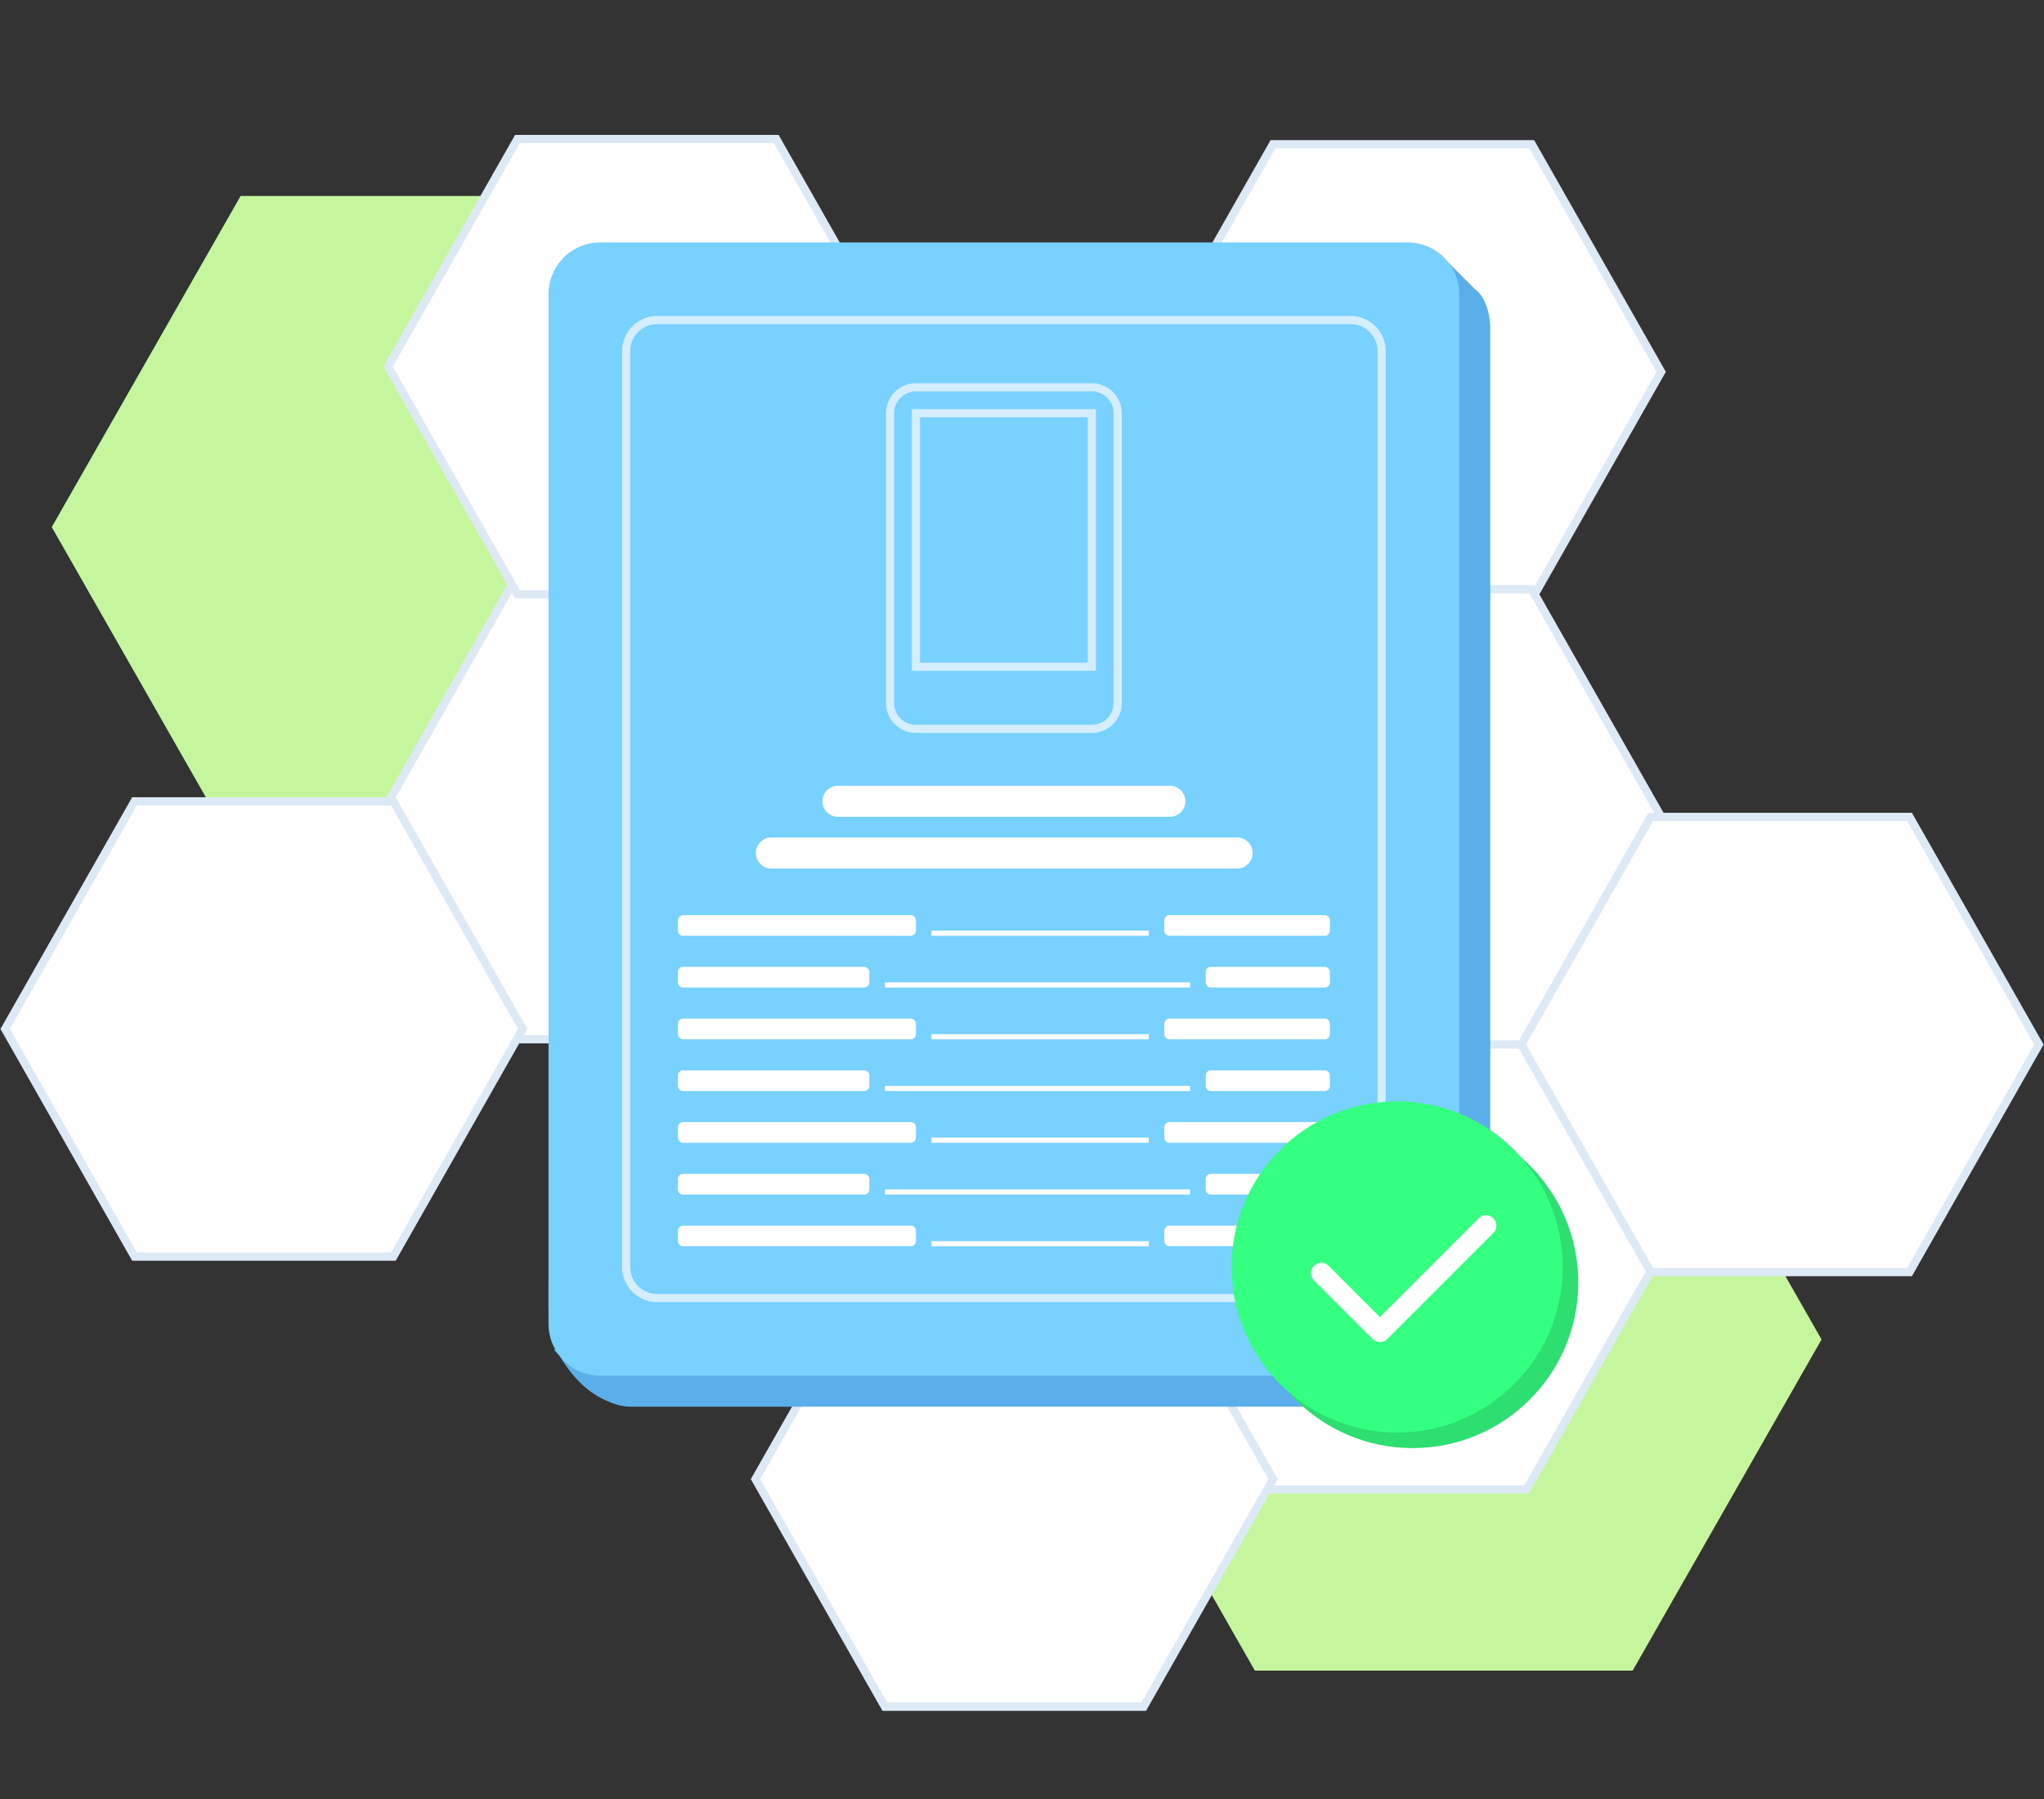
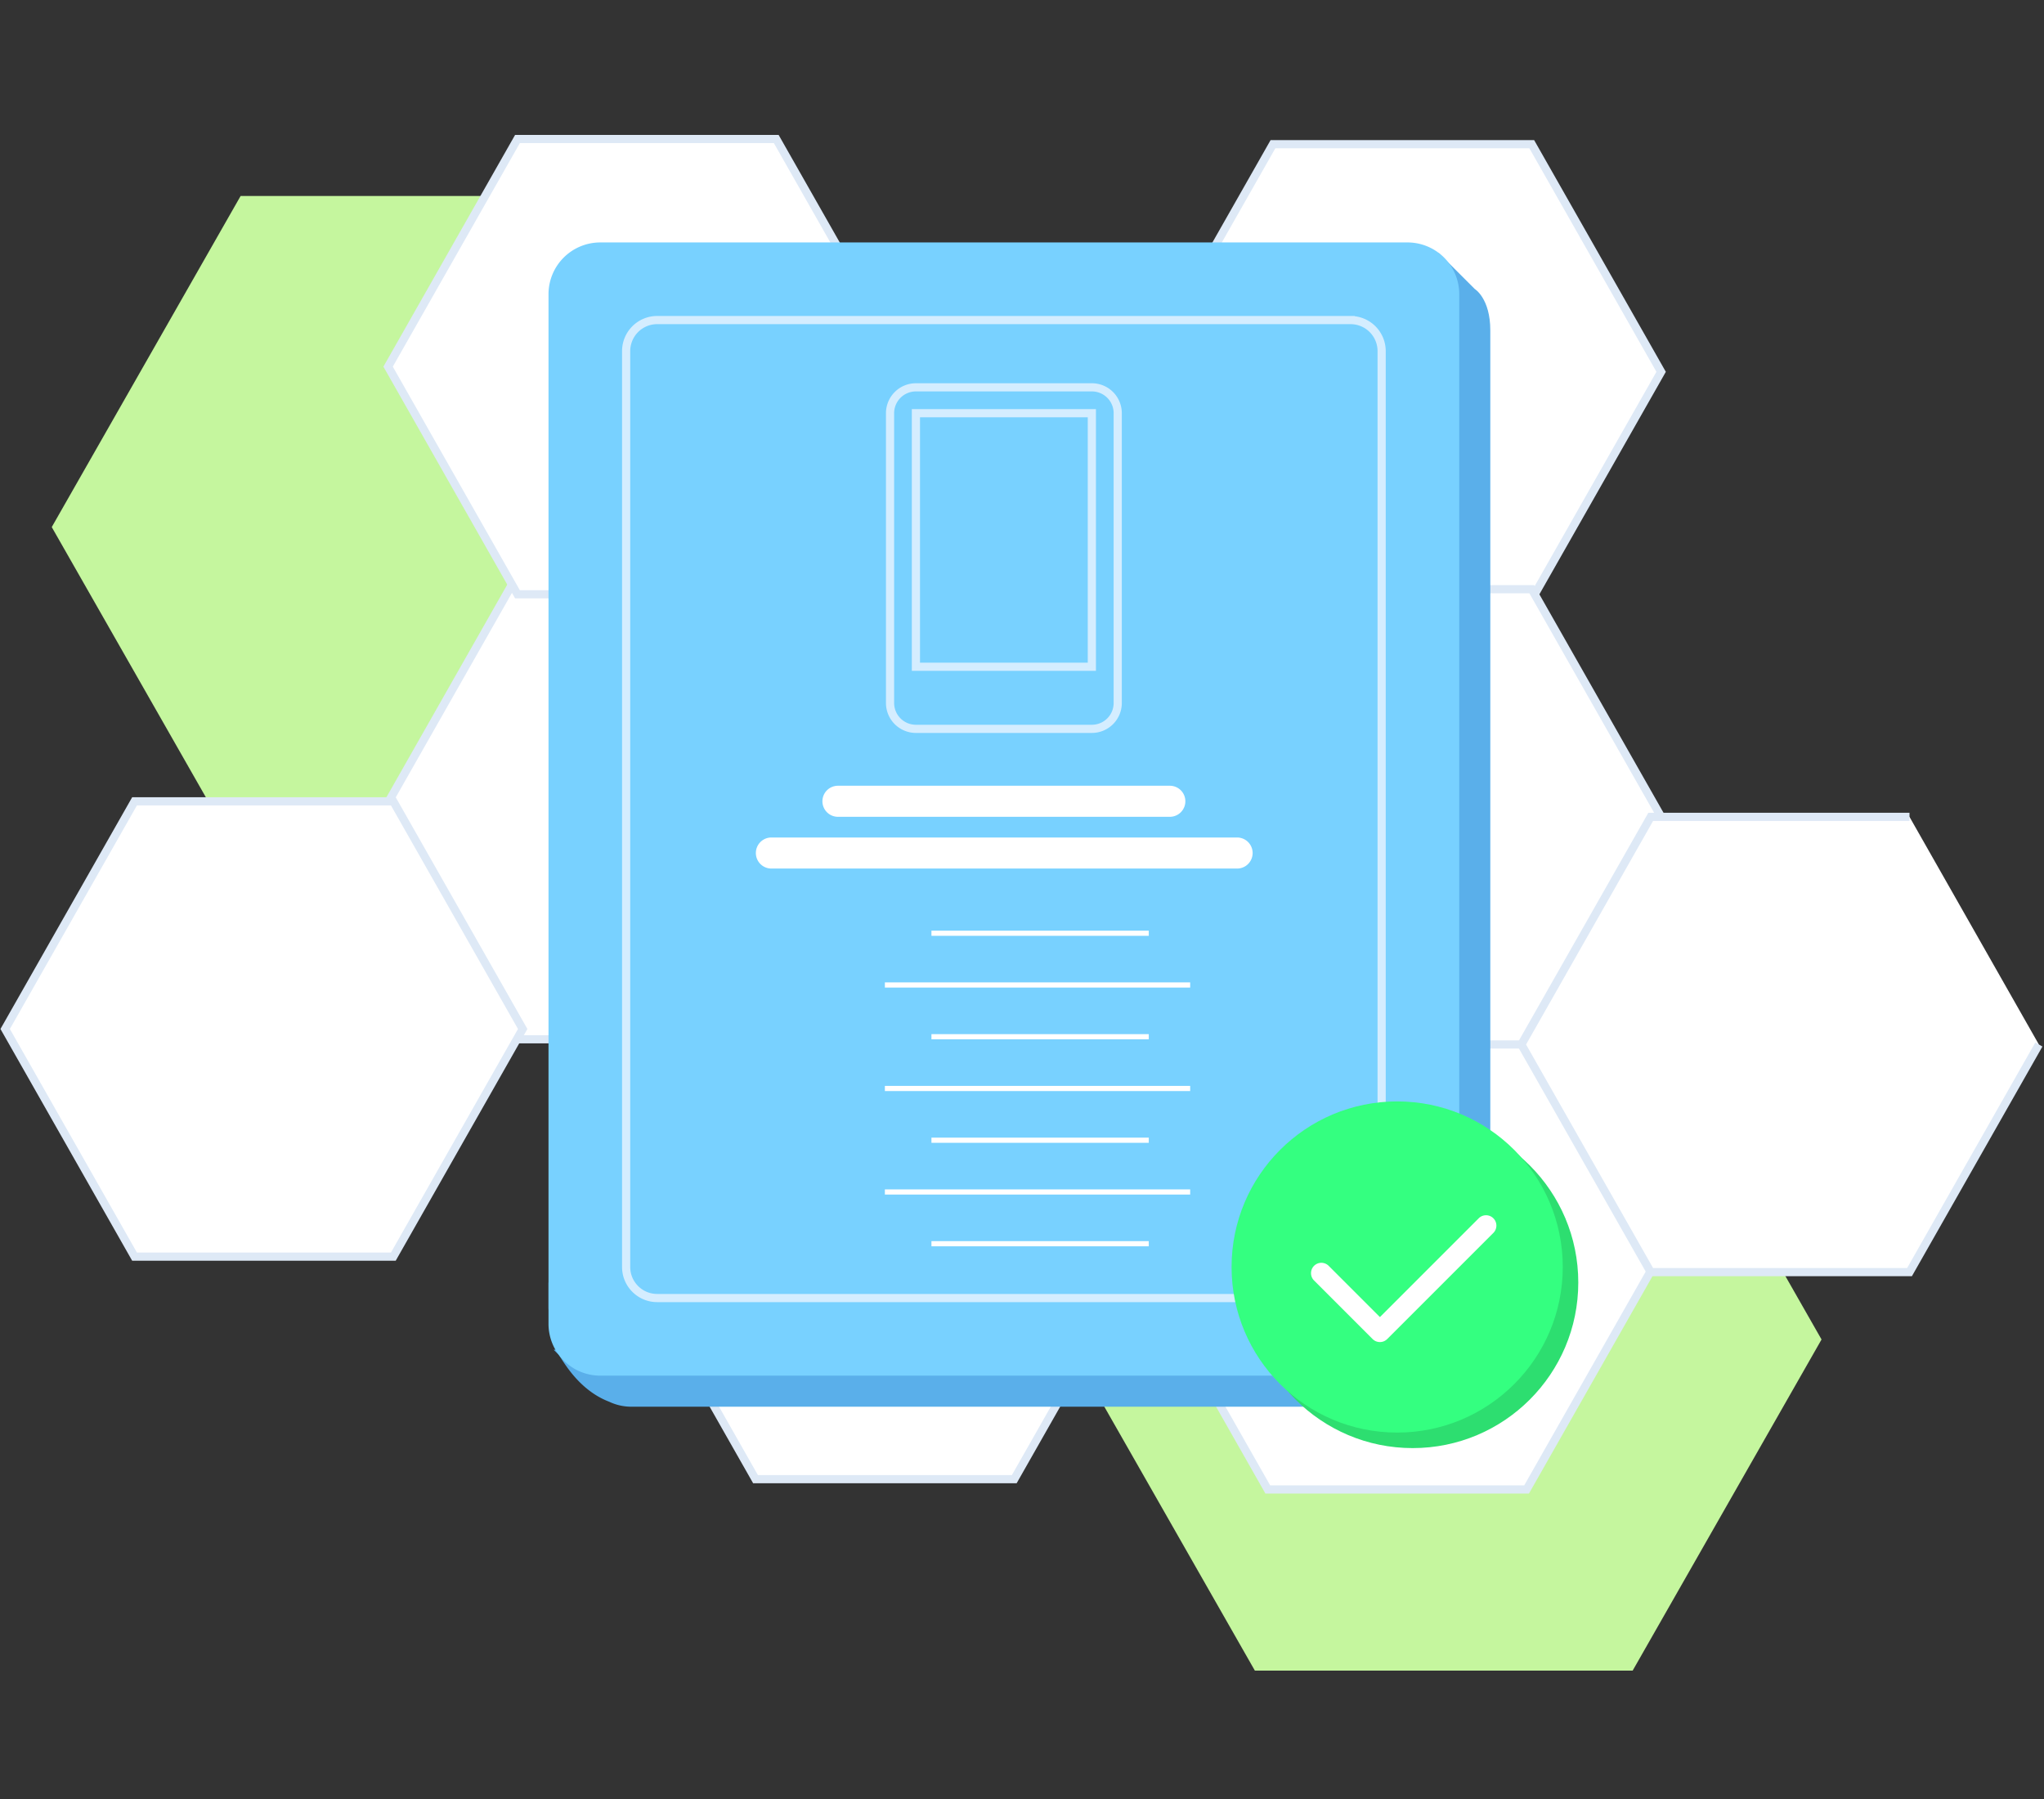
<svg xmlns="http://www.w3.org/2000/svg" width="250" height="220" fill="none">
  <rect width="100%" height="100%" fill="#333333" stroke="none" />
  <path fill="#C5F69E" fill-rule="evenodd" d="m98.74 64.457-23.1 40.494H29.43L6.33 64.457l23.1-40.492h46.21zm124.051 99.348-23.101 40.493h-46.209l-23.101-40.493 23.101-40.493h46.209z" clip-rule="evenodd" />
  <path fill="#fff" fill-rule="evenodd" stroke="#DEE9F6" d="m203.171 45.471-15.823 27.838h-31.652L139.874 45.47l15.822-27.838h31.652zm-93.038 53.785L94.31 127.094H62.658L46.835 99.256l15.823-27.838H94.31z" clip-rule="evenodd" />
  <path fill="#fff" fill-rule="evenodd" stroke="#DEE9F6" d="M110.766 44.838 94.943 72.676H63.291L47.468 44.838 63.291 17h31.652zm45.57 81.629-15.823 27.838h-31.652l-15.823-27.838 15.823-27.838h31.652z" clip-rule="evenodd" />
  <path fill="#fff" fill-rule="evenodd" stroke="#DEE9F6" d="m202.538 154.311-15.823 27.837h-31.652l-15.823-27.837 15.823-27.838h31.652z" clip-rule="evenodd" />
  <path fill="#fff" fill-rule="evenodd" stroke="#DEE9F6" d="m203.171 99.889-15.823 27.838h-31.652l-15.822-27.838 15.822-27.838h31.652z" clip-rule="evenodd" />
-   <path fill="#fff" fill-rule="evenodd" stroke="#DEE9F6" d="m156.968 72.05-15.822 27.837h-31.652L93.671 72.049l15.823-27.838h31.652zm92.405 55.683L233.55 155.57h-31.652l-15.822-27.837 15.822-27.839h31.652zm-93.671 53.152-15.823 27.838h-31.651l-15.823-27.838 15.823-27.838h31.651zM63.93 125.834l-15.822 27.838H16.456L.633 125.834l15.823-27.838h31.652z" clip-rule="evenodd" />
+   <path fill="#fff" fill-rule="evenodd" stroke="#DEE9F6" d="m156.968 72.05-15.822 27.837h-31.652L93.671 72.049l15.823-27.838h31.652zm92.405 55.683L233.55 155.57h-31.652l-15.822-27.837 15.822-27.839h31.652m-93.671 53.152-15.823 27.838h-31.651l-15.823-27.838 15.823-27.838h31.651zM63.93 125.834l-15.822 27.838H16.456L.633 125.834l15.823-27.838h31.652z" clip-rule="evenodd" />
  <path fill="#5AAFEA" fill-rule="evenodd" d="M175.949 172.027H77.215a6.3 6.3 0 0 1-2.696-.605c-3.722-1.418-5.589-4.904-6.165-5.723l-.633-.633.304-.03a20.3 20.3 0 0 1-.937-5.032v-3.164h111.393l3.797 3.797v5.062a6.326 6.326 0 0 1-6.329 6.328" clip-rule="evenodd" />
  <path fill="#5AAFEA" fill-rule="evenodd" d="m175.949 30.914 4.431 4.43s1.898 1.134 1.898 5.062V161.9l-6.329-6.328z" clip-rule="evenodd" />
  <path fill="#78D1FF" d="M172.152 29.648H73.418a6.33 6.33 0 0 0-6.33 6.328v125.925a6.33 6.33 0 0 0 6.33 6.328h98.734a6.33 6.33 0 0 0 6.329-6.328V35.976a6.33 6.33 0 0 0-6.329-6.328" />
  <path stroke="#D4EDFF" d="M165.19 39.14H80.38a3.797 3.797 0 0 0-3.797 3.797v112.004c0 2.097 1.7 3.796 3.797 3.796h84.81a3.797 3.797 0 0 0 3.798-3.796V42.937a3.8 3.8 0 0 0-3.798-3.796Z" />
  <path stroke="#D4EDFF" d="M133.544 47.367h-21.519a3.164 3.164 0 0 0-3.164 3.164v35.436a3.164 3.164 0 0 0 3.164 3.164h21.519a3.164 3.164 0 0 0 3.165-3.164V50.531a3.164 3.164 0 0 0-3.165-3.164Z" />
  <path stroke="#D4EDFF" d="M133.544 50.531h-21.519v31.007h21.519z" />
  <path fill="#fff" d="M143.038 96.09h-40.506a1.899 1.899 0 1 0 0 3.797h40.506a1.899 1.899 0 1 0 0-3.797m8.228 6.328H94.304a1.899 1.899 0 0 0 0 3.797h56.962a1.899 1.899 0 1 0 0-3.797" />
-   <path fill="#fff" fill-rule="evenodd" d="M83.545 111.91h27.848a.63.63 0 0 1 .633.633v1.266a.633.633 0 0 1-.633.632H83.545a.63.63 0 0 1-.633-.632v-1.266a.63.63 0 0 1 .632-.633m59.493 0h18.988a.633.633 0 0 1 .632.633v1.266a.63.63 0 0 1-.632.632h-18.988a.633.633 0 0 1-.633-.632v-1.266a.63.63 0 0 1 .186-.447.63.63 0 0 1 .447-.186m-59.494 6.328h22.152a.633.633 0 0 1 .633.633v1.265a.633.633 0 0 1-.633.633h-22.15a.636.636 0 0 1-.633-.633v-1.265a.634.634 0 0 1 .632-.633m64.558 0h13.924a.633.633 0 0 1 .632.633v1.265a.633.633 0 0 1-.632.633h-13.924a.633.633 0 0 1-.633-.633v-1.265a.633.633 0 0 1 .633-.633m-64.558 6.328h27.849a.635.635 0 0 1 .633.633v1.265a.634.634 0 0 1-.633.633H83.545a.636.636 0 0 1-.633-.633v-1.265a.634.634 0 0 1 .632-.633m59.494 0h18.988a.633.633 0 0 1 .632.633v1.265a.633.633 0 0 1-.632.633h-18.988a.633.633 0 0 1-.633-.633v-1.265a.634.634 0 0 1 .633-.633m-59.494 6.328h22.152a.633.633 0 0 1 .633.633v1.265a.633.633 0 0 1-.633.633H83.545a.636.636 0 0 1-.633-.633v-1.265a.634.634 0 0 1 .632-.633m64.558 0h13.924a.63.63 0 0 1 .632.633v1.265a.633.633 0 0 1-.632.633h-13.924a.633.633 0 0 1-.633-.633v-1.265a.633.633 0 0 1 .633-.633m-64.558 6.328h27.849a.63.63 0 0 1 .633.632v1.266a.63.63 0 0 1-.633.633H83.545a.63.63 0 0 1-.633-.633v-1.266a.634.634 0 0 1 .632-.632m59.494 0h18.988a.63.63 0 0 1 .632.632v1.266a.633.633 0 0 1-.632.633h-18.988a.63.63 0 0 1-.447-.186.63.63 0 0 1-.186-.447v-1.266a.633.633 0 0 1 .633-.632m-59.494 6.328h22.152a.633.633 0 0 1 .633.632v1.266a.634.634 0 0 1-.633.633H83.544a.63.63 0 0 1-.632-.633v-1.266a.63.63 0 0 1 .632-.632m64.558 0h13.924a.63.63 0 0 1 .632.632v1.266a.633.633 0 0 1-.632.633h-13.924a.634.634 0 0 1-.633-.633v-1.266a.63.63 0 0 1 .633-.632m-64.558 6.327h27.849a.63.63 0 0 1 .633.633v1.266a.63.63 0 0 1-.633.633H83.545a.63.63 0 0 1-.633-.633v-1.266a.63.63 0 0 1 .632-.633m59.494 0h18.988a.633.633 0 0 1 .632.633v1.266a.633.633 0 0 1-.632.633h-18.988a.63.63 0 0 1-.447-.186.63.63 0 0 1-.186-.447v-1.266a.63.63 0 0 1 .186-.447.63.63 0 0 1 .447-.186" clip-rule="evenodd" />
  <path fill="#fff" d="M140.506 113.809h-26.582v.632h26.582zm5.064 6.328h-37.342v.633h37.342zm-5.064 6.328h-26.582v.633h26.582zm5.064 6.328h-37.342v.633h37.342zm-5.064 6.328h-26.582v.633h26.582zm5.064 6.328h-37.342v.633h37.342zm-5.064 6.328h-26.582v.633h26.582z" />
  <path fill="#2DDE70" d="M172.785 177.088c11.185 0 20.253-9.066 20.253-20.249s-9.068-20.249-20.253-20.249-20.253 9.066-20.253 20.249 9.067 20.249 20.253 20.249" />
  <path fill="#34FF80" d="M170.886 175.19c11.185 0 20.253-9.066 20.253-20.249 0-11.184-9.068-20.25-20.253-20.25s-20.253 9.066-20.253 20.25 9.067 20.249 20.253 20.249" />
  <path fill="#fff" fill-rule="evenodd" d="m182.652 150.774-12.981 12.976a1.3 1.3 0 0 1-.411.275 1.28 1.28 0 0 1-.97 0 1.3 1.3 0 0 1-.41-.275l-7.159-7.159a1.25 1.25 0 0 1-.37-.895 1.264 1.264 0 0 1 1.751-1.17c.153.064.293.157.41.275l6.266 6.265 12.083-12.082a1.266 1.266 0 0 1 1.791 1.79" clip-rule="evenodd" />
</svg>